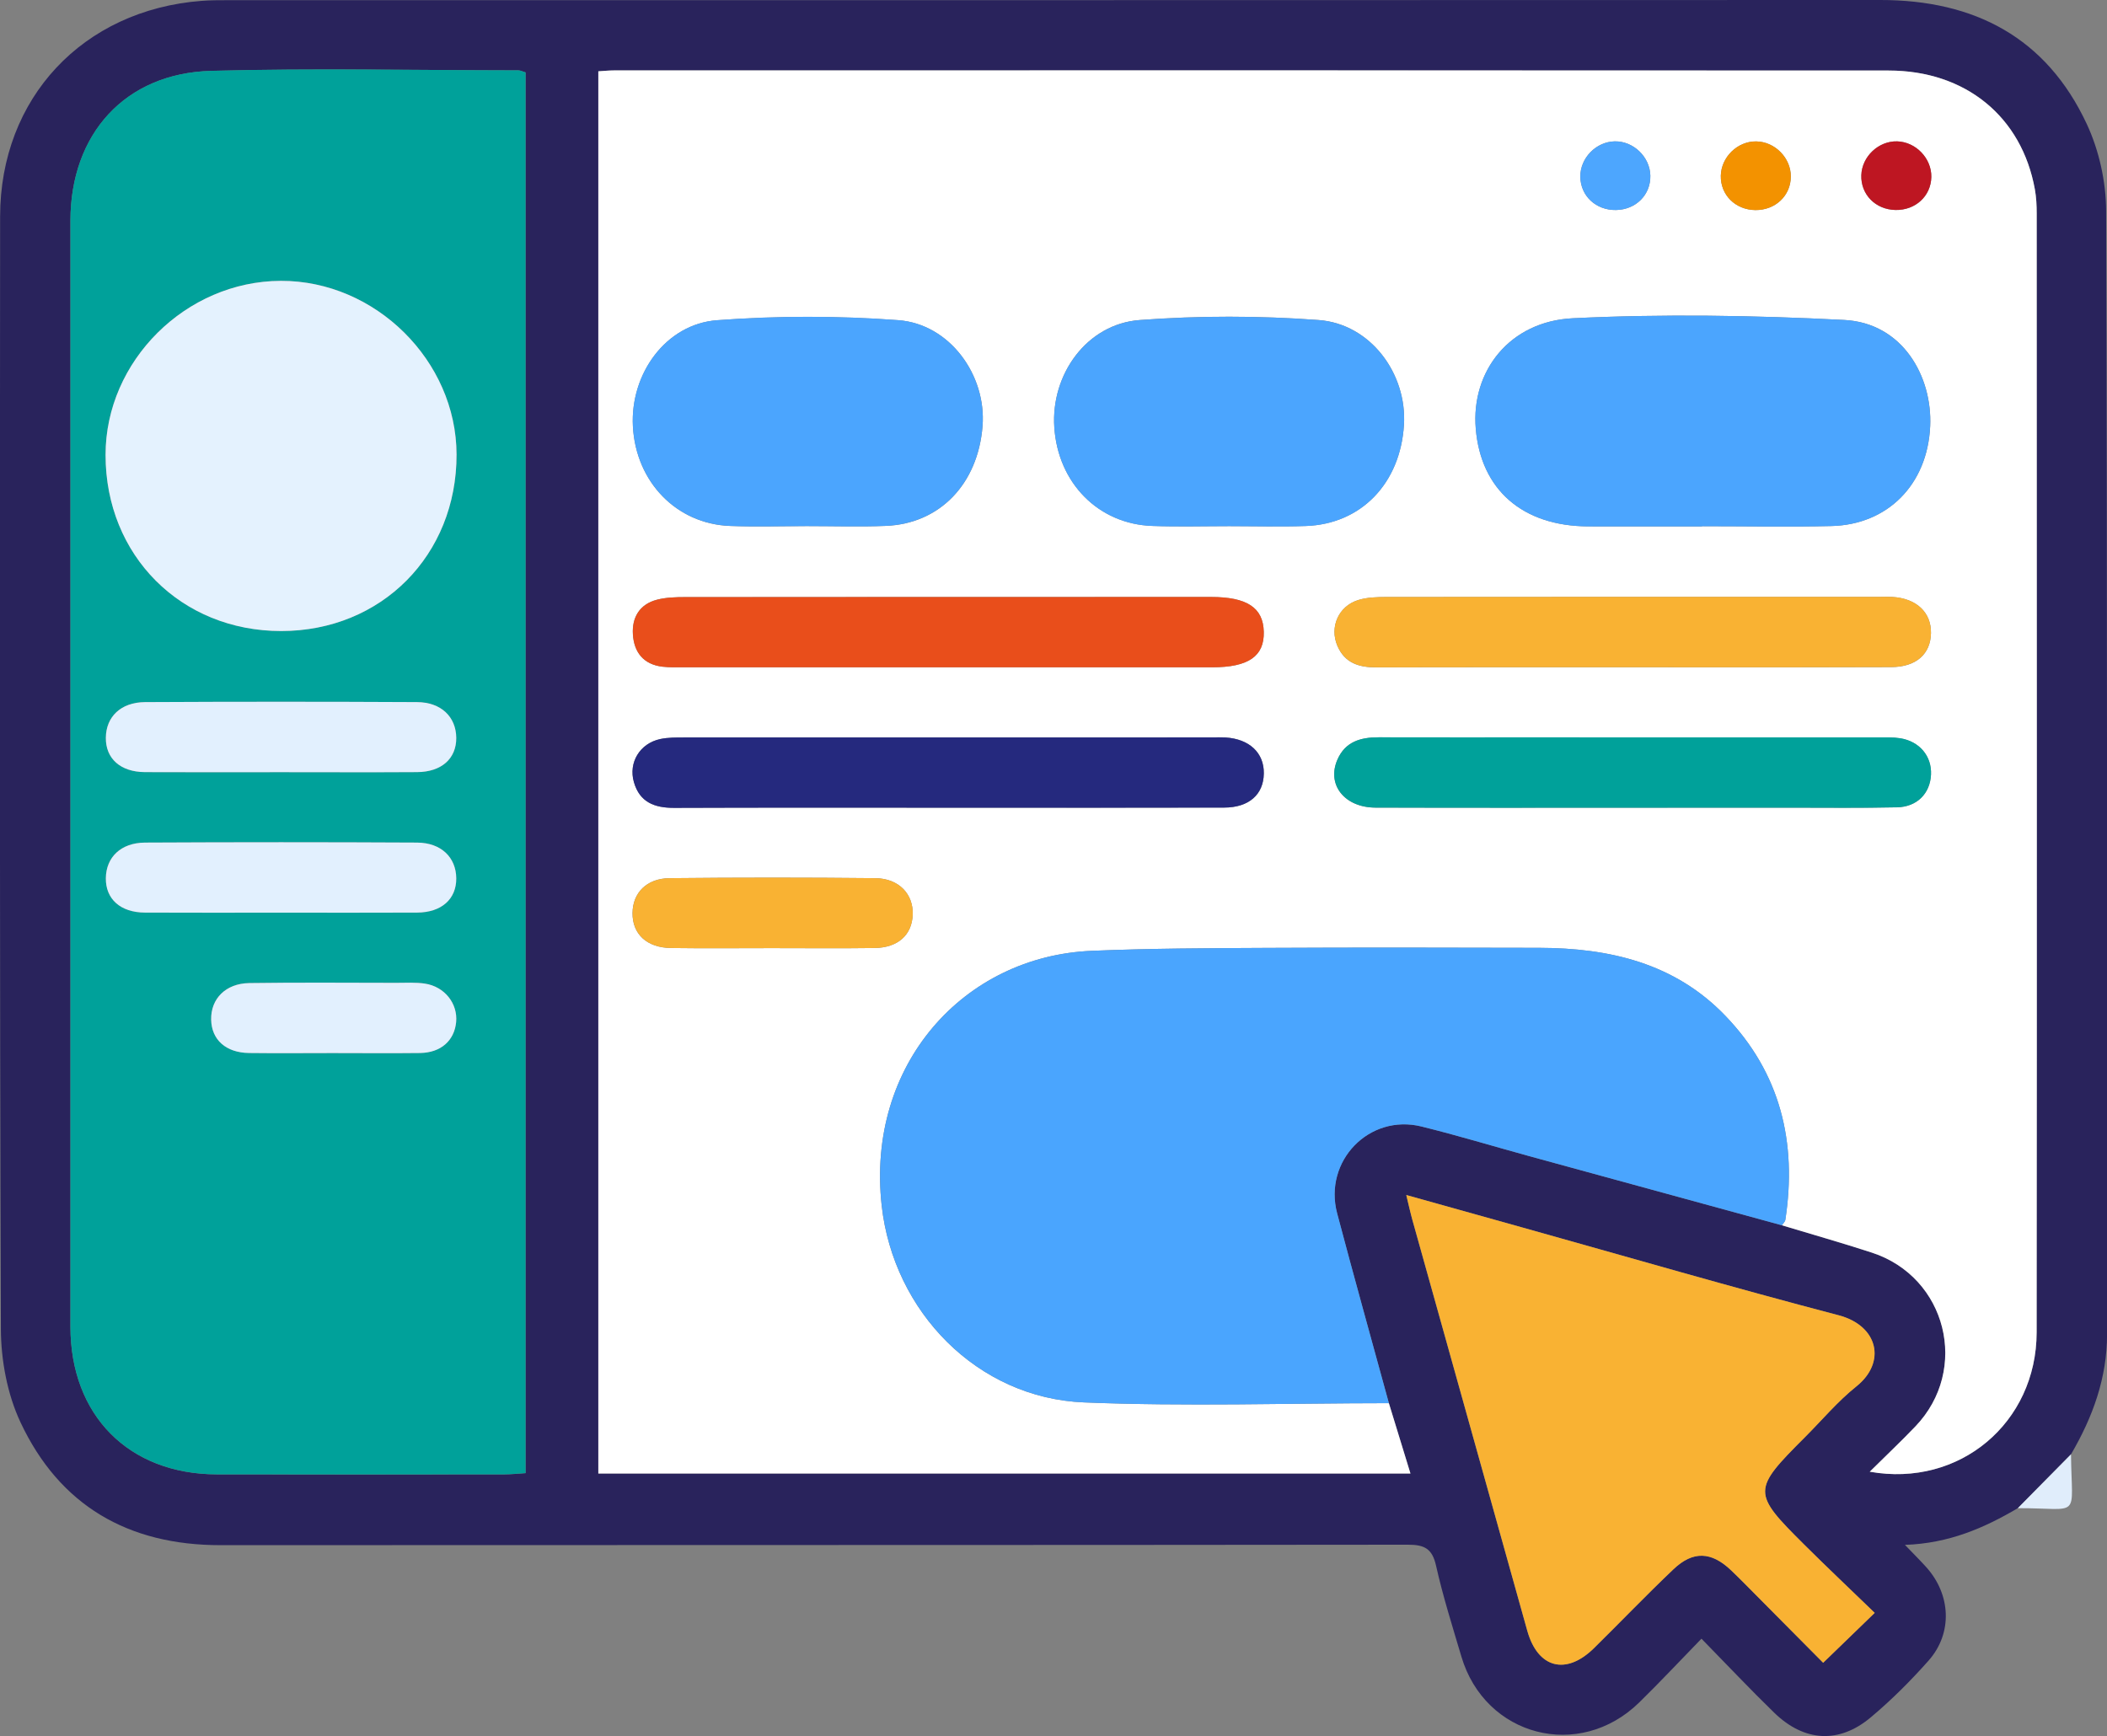
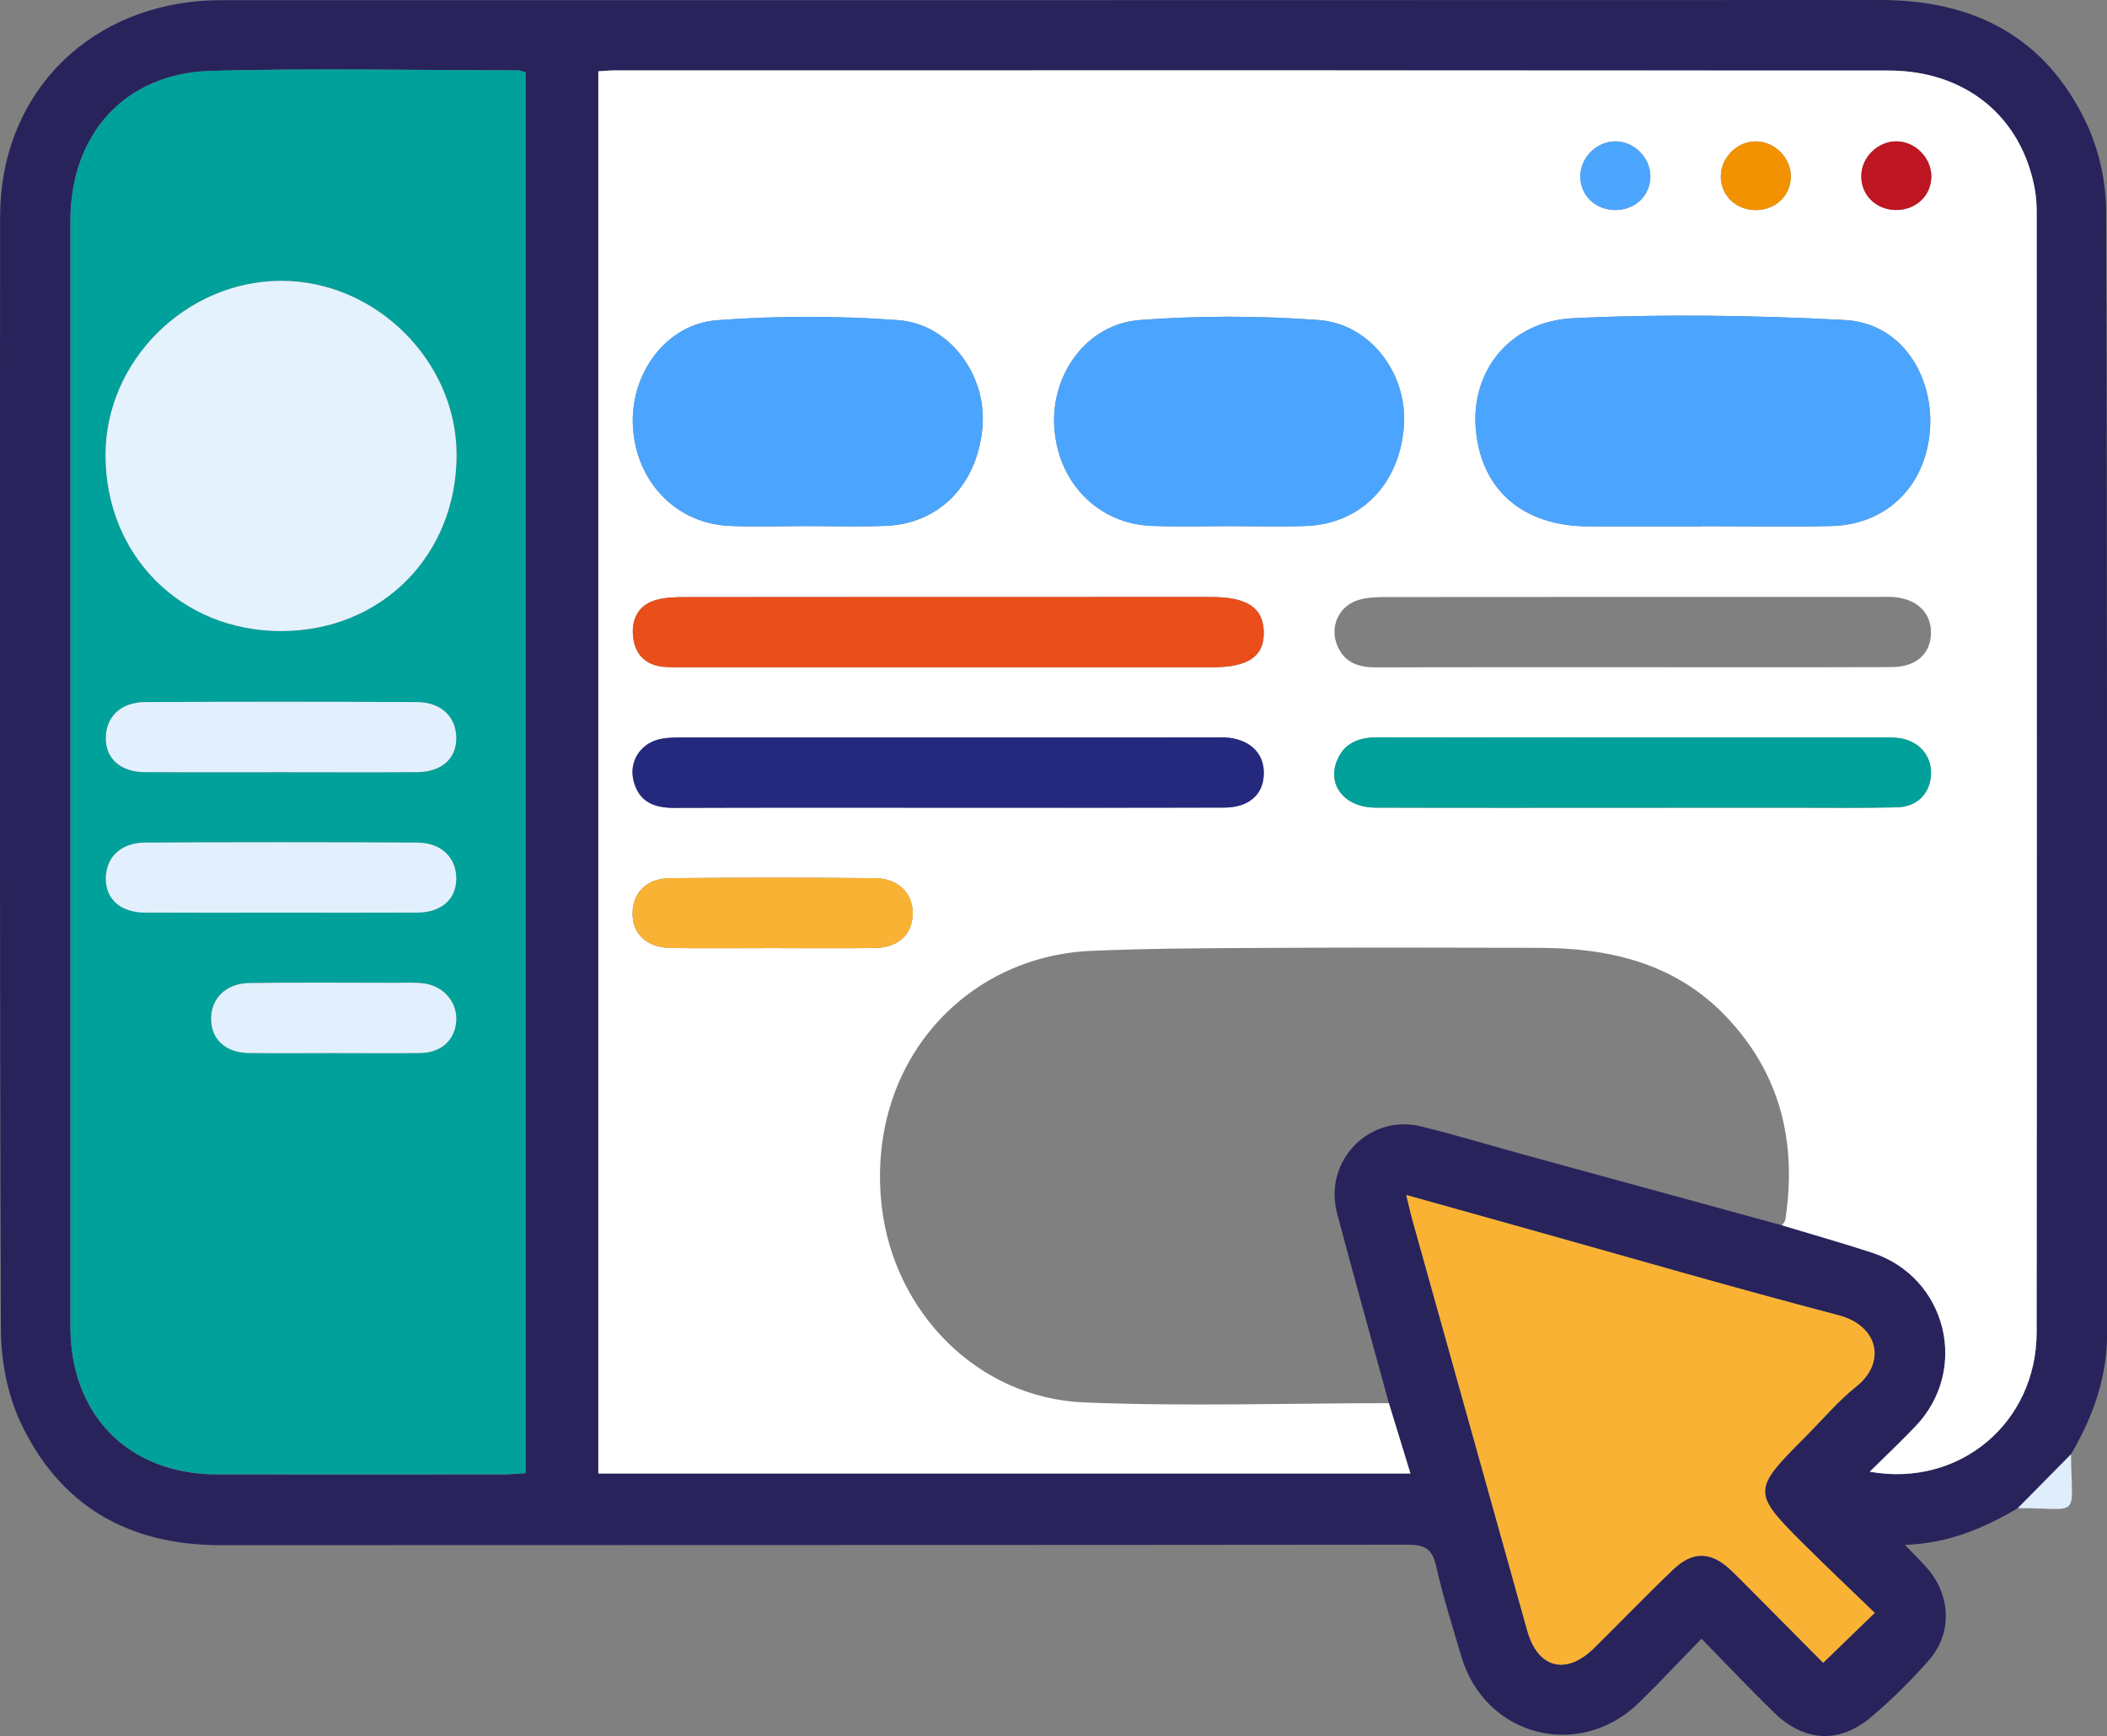
<svg xmlns="http://www.w3.org/2000/svg" version="1.1" id="Layer_1" x="0px" y="0px" viewBox="0 0 359.33 296.1" style="enable-background:new 0 0 359.33 296.1;" xml:space="preserve">
  <rect x="0" y="0" width="359.33" height="296.1" fill="#808080" stroke="none" />
  <style type="text/css">
	.st0{fill:#2A5D56;}
	.st1{fill:#34655E;}
	.st2{fill:#36675F;}
	.st3{fill:#3A83F6;}
	.st4{fill:#DF4746;}
	.st5{fill:#E06465;}
	.st6{fill:#E3878A;}
	.st7{fill:#00A19A;}
	.st8{fill:#F39200;}
	.st9{fill:#EA5B0C;}
	.st10{fill:#E2B80C;}
	.st11{fill:#0B5A9B;}
	.st12{fill:#27348B;}
	.st13{fill:#1D71B8;}
	.st14{fill:#2D2E83;}
	.st15{fill:#F9B233;}
	.st16{fill:#29235C;}
	.st17{fill:#E94E1B;}
	.st18{fill:#E0EDFB;}
	.st19{fill:#FFFFFF;}
	.st20{fill:#4AA5FE;}
	.st21{fill:#4BA5FE;}
	.st22{fill:#25297E;}
	.st23{fill:#4DA6FE;}
	.st24{fill:#BE1622;}
	.st25{fill:#E4F2FE;}
	.st26{fill:#E2F0FE;}
</style>
  <g>
    <path class="st16" d="M344.12,257.23c-5.74,3.38-11.73,6-19.25,6.26c1.45,1.51,2.55,2.6,3.59,3.75c4.26,4.68,4.59,11.31,0.44,15.99   c-3.05,3.44-6.34,6.73-9.86,9.68c-5.41,4.54-11.33,4.18-16.45-0.78c-4.11-3.99-8.04-8.17-12.42-12.64   c-3.72,3.82-7.1,7.44-10.63,10.89c-10.21,9.98-26.29,5.8-30.32-7.86c-1.52-5.13-3.14-10.25-4.31-15.46   c-0.65-2.93-1.97-3.6-4.81-3.6c-67.49,0.08-134.99,0.04-202.48,0.08c-15.76,0.01-27.48-6.76-34.14-20.99   c-2.24-4.79-3.31-10.55-3.33-15.88c-0.22-63.25-0.17-126.5-0.13-189.75c0.02-20.2,14.11-35.2,34.31-36.77   c1.49-0.12,2.99-0.12,4.49-0.12C132.78,0.02,226.72,0.04,320.66,0c16.07-0.01,28.34,6.4,35.23,21.17   c2.09,4.48,3.27,9.82,3.29,14.77c0.22,63.87,0.14,127.75,0.16,191.62c0,7.46-2.44,14.14-6.14,20.47   C350.17,251.1,347.15,254.17,344.12,257.23z M303.88,208.98c5.11,1.55,10.26,3,15.34,4.66c12.77,4.16,16.71,19.94,7.44,29.64   c-2.46,2.57-5.06,5.02-7.79,7.73c15.31,2.74,28.44-8.35,28.46-23.78c0.06-63.61,0.03-127.22,0.01-190.84   c0-1.37-0.06-2.75-0.31-4.09c-2.23-12.38-11.79-20.27-24.93-20.27c-72.47-0.04-144.94-0.02-217.4-0.02c-0.84,0-1.69,0.1-2.66,0.15   c0,79.85,0,159.47,0,239.16c46.17,0,92.13,0,138.5,0c-1.29-4.2-2.48-8.1-3.68-12c-2.95-10.79-5.96-21.56-8.83-32.37   c-2.37-8.93,5.46-17.02,14.38-14.82c6.15,1.52,12.22,3.36,18.33,5.04C275.12,201.12,289.5,205.05,303.88,208.98z M89.63,12.35   C89.09,12.19,88.74,12,88.4,12c-17.46-0.02-34.93-0.38-52.38,0.09c-14.7,0.4-24,10.78-24.01,25.57   c-0.01,62.86-0.01,125.72,0,188.59c0,15.14,9.93,25.18,24.96,25.22c16.34,0.04,32.68,0.02,49.02,0c1.19,0,2.39-0.13,3.64-0.21   C89.63,171.4,89.63,91.88,89.63,12.35z M239.83,203.82c0.49,2.03,0.72,3.11,1.01,4.17c6.53,23.38,13.07,46.75,19.61,70.13   c1.79,6.4,6.61,7.67,11.38,2.97c4.53-4.47,8.93-9.06,13.54-13.44c3.36-3.2,6.48-3.03,9.85,0.18c1.44,1.38,2.84,2.81,4.24,4.22   c3.92,3.95,7.83,7.89,11.45,11.54c3.1-3,5.76-5.57,8.79-8.51c-3.98-3.84-8.05-7.69-12.02-11.64c-8.92-8.87-8.9-9.3,0.12-18.32   c2.91-2.91,5.59-6.11,8.78-8.67c5.15-4.12,3.71-10.36-3.04-12.13c-18.06-4.72-35.99-9.95-53.97-14.98   C253.28,207.58,246.97,205.82,239.83,203.82z" />
    <path class="st18" d="M344.12,257.23c3.02-3.06,6.05-6.12,9.07-9.19C353.31,259.3,355.04,257.21,344.12,257.23z" />
    <path class="st19" d="M236.86,239.32c1.2,3.9,2.39,7.8,3.68,12c-46.38,0-92.34,0-138.5,0c0-79.69,0-159.32,0-239.16   c0.98-0.06,1.82-0.15,2.66-0.15c72.47-0.01,144.94-0.03,217.4,0.02c13.14,0.01,22.7,7.9,24.93,20.27c0.24,1.34,0.31,2.73,0.31,4.09   c0.01,63.61,0.05,127.22-0.01,190.84c-0.01,15.43-13.15,26.52-28.46,23.78c2.73-2.71,5.33-5.15,7.79-7.73   c9.28-9.7,5.33-25.48-7.44-29.64c-5.08-1.66-10.22-3.11-15.34-4.66c0.2-0.31,0.53-0.6,0.59-0.93c2.02-13.2-0.83-25.05-10.25-34.82   c-8.64-8.98-19.77-11.54-31.73-11.57c-15.47-0.04-30.94-0.07-46.41,0.01c-9.97,0.05-19.94,0.08-29.9,0.5   c-21.81,0.91-38.5,19.42-35.82,43.46c2.02,18.1,16.32,32.81,34.49,33.56C202.17,239.9,219.53,239.33,236.86,239.32z M290.29,89.78   c0-0.01,0-0.02,0-0.03c7.35,0,14.71,0.14,22.06-0.03c9.5-0.23,16.37-7,16.83-17.04c0.38-8.39-4.63-17.59-14.67-18.11   c-15.4-0.79-30.89-1.04-46.27-0.29c-10.8,0.52-17.37,9.04-16.56,18.81c0.86,10.43,7.99,16.65,19.18,16.69   C277.33,89.8,283.81,89.78,290.29,89.78z M137.6,89.73c4.48,0,8.98,0.14,13.45-0.03c9.23-0.36,15.74-7.16,16.52-17.03   c0.68-8.69-5.6-17.41-14.39-18.06c-10.25-0.76-20.64-0.76-30.89,0.01c-8.75,0.66-14.83,9.16-14.35,18.11   c0.51,9.48,7.43,16.64,16.59,16.98C128.87,89.87,133.23,89.74,137.6,89.73z M209.62,89.74c4.36,0,8.72,0.12,13.08-0.03   c9.43-0.33,16.1-7.26,16.73-17.21c0.56-8.76-5.69-17.26-14.55-17.92c-10.13-0.75-20.4-0.76-30.52,0   c-8.99,0.68-15.16,9.23-14.56,18.29c0.63,9.51,7.52,16.52,16.74,16.83C200.89,89.87,205.26,89.74,209.62,89.74z M161.55,113.81   c15.07,0,30.14,0,45.21,0c6.14,0,8.87-1.89,8.76-6.05c-0.1-4.12-2.85-5.94-9.02-5.94c-29.89,0-59.79-0.01-89.68,0.02   c-1.6,0-3.26,0.05-4.8,0.45c-2.94,0.77-4.27,3.02-4.09,5.9c0.19,3.04,1.8,5.14,5.04,5.52c1.23,0.14,2.49,0.1,3.73,0.1   C131.66,113.81,146.61,113.81,161.55,113.81z M161.33,137.76c15.82,0,31.64,0.03,47.46-0.02c4.23-0.01,6.7-2.24,6.75-5.81   c0.05-3.53-2.47-5.9-6.56-6.15c-0.74-0.05-1.49-0.01-2.24-0.01c-30.02,0-60.04,0-90.06,0.01c-1.36,0-2.76-0.01-4.08,0.27   c-3.49,0.75-5.44,4.01-4.49,7.34c0.99,3.47,3.55,4.41,6.89,4.4C130.44,137.73,145.88,137.76,161.33,137.76z M278.09,113.8   c14.82,0,29.64,0.03,44.46-0.02c4.24-0.01,6.7-2.24,6.76-5.81c0.05-3.52-2.47-5.9-6.56-6.15c-0.74-0.05-1.49-0.01-2.24-0.01   c-28.02,0-56.05-0.01-84.07,0.02c-1.6,0-3.28,0.04-4.79,0.51c-3.39,1.04-4.93,4.61-3.58,7.79c1.26,2.97,3.69,3.71,6.68,3.7   C249.2,113.78,263.65,113.81,278.09,113.8z M278.67,137.76c8.84,0,17.69,0,26.53,0c6.1,0,12.21,0.07,18.31-0.06   c3.44-0.08,5.65-2.38,5.8-5.59c0.14-3.13-1.96-5.66-5.27-6.19c-1.22-0.19-2.48-0.14-3.73-0.14c-19.68-0.01-39.36-0.01-59.04-0.01   c-8.72,0-17.44,0.02-26.16-0.01c-3.07-0.01-5.7,0.73-7.04,3.83c-1.84,4.24,1.2,8.14,6.5,8.16   C249.28,137.79,263.98,137.76,278.67,137.76z M131.61,161.71c5.84,0,11.69,0.06,17.53-0.02c3.99-0.05,6.37-2.21,6.51-5.66   c0.15-3.53-2.35-6.21-6.39-6.25c-11.69-0.12-23.38-0.12-35.07,0c-3.92,0.04-6.29,2.51-6.32,5.94c-0.04,3.59,2.43,5.92,6.57,5.97   C120.17,161.77,125.89,161.71,131.61,161.71z M281.45,29.94c-0.08-3.19-2.89-5.89-6.07-5.83c-3.19,0.06-5.91,2.85-5.87,6.03   c0.03,3.27,2.66,5.73,6.07,5.68C278.99,35.77,281.53,33.22,281.45,29.94z M305.41,30.12c0.02-3.17-2.71-5.96-5.9-6   c-3.18-0.05-5.97,2.66-6.04,5.85c-0.07,3.28,2.49,5.82,5.89,5.86C302.77,35.86,305.39,33.38,305.41,30.12z M323.54,24.11   c-3.17-0.09-6,2.59-6.11,5.78c-0.11,3.28,2.42,5.86,5.82,5.93c3.41,0.07,6.06-2.37,6.12-5.63   C329.42,27.01,326.73,24.2,323.54,24.11z" />
    <path class="st7" d="M89.63,12.35c0,79.53,0,159.04,0,238.9c-1.25,0.07-2.44,0.21-3.64,0.21c-16.34,0.01-32.68,0.04-49.02,0   c-15.03-0.04-24.96-10.08-24.96-25.22C12,163.38,12,100.51,12.01,37.65c0-14.79,9.31-25.17,24.01-25.57   C53.46,11.61,70.94,11.98,88.4,12C88.74,12,89.09,12.19,89.63,12.35z M47.97,107.63c17.08-0.01,29.92-12.93,29.9-30.1   C77.85,61.53,64.01,47.84,47.89,47.9C31.7,47.95,17.99,61.57,18,77.6C18,94.74,30.87,107.64,47.97,107.63z M47.92,131.7   c7.73,0,15.47,0.03,23.2-0.01c4.18-0.02,6.72-2.31,6.69-5.85c-0.03-3.56-2.57-6.06-6.68-6.09c-15.47-0.08-30.94-0.08-46.4,0   c-4.13,0.02-6.65,2.51-6.68,6.08c-0.03,3.55,2.49,5.84,6.67,5.86C32.46,131.74,40.19,131.7,47.92,131.7z M47.92,155.66   c7.73,0,15.47,0.03,23.2-0.01c4.18-0.02,6.72-2.31,6.69-5.85c-0.03-3.56-2.57-6.06-6.68-6.09c-15.47-0.08-30.94-0.08-46.4,0   c-4.13,0.02-6.65,2.51-6.68,6.08c-0.03,3.55,2.49,5.84,6.67,5.86C32.46,155.69,40.19,155.66,47.92,155.66z M56.69,179.61   c4.99,0,9.98,0.06,14.97-0.02c3.53-0.05,5.83-2.1,6.13-5.26c0.31-3.16-1.95-6.06-5.33-6.58c-1.59-0.24-3.24-0.13-4.86-0.13   c-8.36-0.01-16.72-0.08-25.07,0.04c-4.05,0.06-6.59,2.68-6.52,6.23c0.06,3.43,2.51,5.65,6.46,5.7   C47.21,179.66,51.95,179.61,56.69,179.61z" />
-     <path class="st20" d="M236.86,239.32c-17.34,0.01-34.7,0.58-52-0.13c-18.18-0.75-32.47-15.47-34.49-33.56   c-2.69-24.04,14-42.55,35.82-43.46c9.96-0.42,19.93-0.45,29.9-0.5c15.47-0.08,30.94-0.05,46.41-0.01   c11.96,0.03,23.09,2.59,31.73,11.57c9.41,9.78,12.26,21.62,10.25,34.82c-0.05,0.33-0.38,0.62-0.59,0.93   c-14.38-3.93-28.76-7.86-43.14-11.81c-6.11-1.68-12.18-3.52-18.33-5.04c-8.91-2.2-16.74,5.89-14.38,14.82   C230.9,217.77,233.91,228.54,236.86,239.32z" />
    <path class="st15" d="M239.83,203.82c7.14,2,13.45,3.77,19.76,5.53c17.98,5.03,35.91,10.25,53.97,14.98   c6.75,1.77,8.19,8.01,3.04,12.13c-3.2,2.55-5.87,5.76-8.78,8.67c-9.02,9.02-9.04,9.45-0.12,18.32c3.97,3.95,8.05,7.79,12.02,11.64   c-3.04,2.94-5.69,5.51-8.79,8.51c-3.62-3.65-7.53-7.6-11.45-11.54c-1.41-1.42-2.8-2.85-4.24-4.22c-3.37-3.21-6.49-3.38-9.85-0.18   c-4.61,4.38-9.01,8.98-13.54,13.44c-4.77,4.7-9.59,3.44-11.38-2.97c-6.54-23.37-13.08-46.75-19.61-70.13   C240.55,206.92,240.32,205.84,239.83,203.82z" />
    <path class="st21" d="M290.29,89.78c-6.48,0-12.96,0.02-19.44,0c-11.19-0.04-18.32-6.26-19.18-16.69   c-0.81-9.77,5.76-18.28,16.56-18.81c15.39-0.75,30.88-0.5,46.27,0.29c10.04,0.52,15.05,9.72,14.67,18.11   c-0.46,10.04-7.32,16.81-16.83,17.04c-7.35,0.18-14.7,0.03-22.06,0.03C290.29,89.76,290.29,89.77,290.29,89.78z" />
    <path class="st21" d="M137.6,89.73c-4.36,0-8.73,0.14-13.08-0.03c-9.16-0.34-16.08-7.51-16.59-16.98   c-0.48-8.94,5.6-17.45,14.35-18.11c10.25-0.77,20.64-0.77,30.89-0.01c8.79,0.65,15.07,9.37,14.39,18.06   c-0.77,9.87-7.29,16.67-16.52,17.03C146.57,89.88,142.08,89.73,137.6,89.73z" />
-     <path class="st21" d="M209.62,89.74c-4.36,0-8.72,0.12-13.08-0.03c-9.22-0.31-16.11-7.32-16.74-16.83   c-0.6-9.06,5.57-17.61,14.56-18.29c10.13-0.76,20.4-0.75,30.52,0c8.86,0.66,15.11,9.16,14.55,17.92   c-0.63,9.95-7.3,16.88-16.73,17.21C218.34,89.87,213.98,89.74,209.62,89.74z" />
+     <path class="st21" d="M209.62,89.74c-4.36,0-8.72,0.12-13.08-0.03c-9.22-0.31-16.11-7.32-16.74-16.83   c-0.6-9.06,5.57-17.61,14.56-18.29c10.13-0.76,20.4-0.75,30.52,0c8.86,0.66,15.11,9.16,14.55,17.92   c-0.63,9.95-7.3,16.88-16.73,17.21C218.34,89.87,213.98,89.74,209.62,89.74" />
    <path class="st17" d="M161.55,113.81c-14.95,0-29.89,0-44.84,0c-1.24,0-2.5,0.04-3.73-0.1c-3.24-0.38-4.86-2.47-5.04-5.52   c-0.18-2.89,1.15-5.13,4.09-5.9c1.54-0.4,3.2-0.45,4.8-0.45c29.89-0.02,59.79-0.02,89.68-0.02c6.17,0,8.92,1.82,9.02,5.94   c0.1,4.16-2.62,6.05-8.76,6.05C191.7,113.81,176.62,113.81,161.55,113.81z" />
    <path class="st22" d="M161.33,137.76c-15.45,0-30.89-0.03-46.34,0.03c-3.34,0.01-5.9-0.93-6.89-4.4c-0.95-3.33,1.01-6.59,4.49-7.34   c1.32-0.28,2.72-0.27,4.08-0.27c30.02-0.01,60.04-0.01,90.06-0.01c0.75,0,1.5-0.03,2.24,0.01c4.1,0.25,6.62,2.62,6.56,6.15   c-0.05,3.57-2.52,5.8-6.75,5.81C192.97,137.78,177.15,137.76,161.33,137.76z" />
-     <path class="st15" d="M278.09,113.8c-14.45,0-28.9-0.02-43.34,0.02c-2.99,0.01-5.41-0.73-6.68-3.7c-1.35-3.18,0.19-6.75,3.58-7.79   c1.51-0.46,3.18-0.5,4.79-0.51c28.02-0.03,56.05-0.02,84.07-0.02c0.75,0,1.5-0.03,2.24,0.01c4.09,0.25,6.61,2.63,6.56,6.15   c-0.05,3.57-2.52,5.79-6.76,5.81C307.74,113.83,292.92,113.8,278.09,113.8z" />
    <path class="st7" d="M278.67,137.76c-14.7,0-29.39,0.03-44.09-0.02c-5.3-0.02-8.34-3.92-6.5-8.16c1.34-3.1,3.97-3.83,7.04-3.83   c8.72,0.02,17.44,0.01,26.16,0.01c19.68,0,39.36,0,59.04,0.01c1.24,0,2.51-0.05,3.73,0.14c3.31,0.52,5.41,3.05,5.27,6.19   c-0.15,3.21-2.36,5.52-5.8,5.59c-6.1,0.14-12.2,0.06-18.31,0.06C296.36,137.76,287.52,137.76,278.67,137.76z" />
    <path class="st15" d="M131.61,161.71c-5.72,0-11.44,0.06-17.16-0.02c-4.14-0.05-6.6-2.38-6.57-5.97c0.03-3.43,2.4-5.9,6.32-5.94   c11.69-0.12,23.38-0.12,35.07,0c4.04,0.04,6.53,2.73,6.39,6.25c-0.14,3.44-2.52,5.61-6.51,5.66   C143.3,161.77,137.45,161.71,131.61,161.71z" />
    <path class="st23" d="M281.45,29.94c0.08,3.28-2.46,5.83-5.87,5.88c-3.41,0.05-6.04-2.41-6.07-5.68c-0.03-3.18,2.69-5.96,5.87-6.03   C278.56,24.05,281.37,26.75,281.45,29.94z" />
    <path class="st8" d="M305.41,30.12c-0.02,3.27-2.64,5.74-6.05,5.71c-3.4-0.04-5.96-2.58-5.89-5.86c0.07-3.19,2.86-5.9,6.04-5.85   C302.7,24.16,305.43,26.94,305.41,30.12z" />
    <path class="st24" d="M323.54,24.11c3.19,0.09,5.89,2.9,5.83,6.07c-0.06,3.27-2.71,5.7-6.12,5.63c-3.4-0.07-5.93-2.64-5.82-5.93   C317.53,26.7,320.37,24.02,323.54,24.11z" />
    <path class="st25" d="M47.97,107.63C30.87,107.64,18,94.74,18,77.6c-0.01-16.03,13.7-29.65,29.89-29.7   c16.12-0.05,29.95,13.63,29.97,29.63C77.89,94.7,65.05,107.62,47.97,107.63z" />
    <path class="st26" d="M47.92,131.7c-7.73,0-15.47,0.03-23.2-0.01c-4.18-0.02-6.71-2.31-6.67-5.86c0.03-3.57,2.55-6.05,6.68-6.08   c15.47-0.08,30.94-0.08,46.4,0c4.11,0.02,6.65,2.53,6.68,6.09c0.03,3.54-2.51,5.83-6.69,5.85C63.39,131.74,55.66,131.7,47.92,131.7   z" />
    <path class="st26" d="M47.92,155.66c-7.73,0-15.47,0.03-23.2-0.01c-4.18-0.02-6.71-2.31-6.67-5.86c0.04-3.57,2.55-6.05,6.68-6.08   c15.47-0.08,30.94-0.08,46.4,0c4.11,0.02,6.65,2.53,6.68,6.09c0.03,3.54-2.51,5.83-6.69,5.85   C63.39,155.69,55.66,155.66,47.92,155.66z" />
    <path class="st26" d="M56.69,179.61c-4.74,0-9.48,0.05-14.22-0.01c-3.95-0.05-6.4-2.27-6.46-5.7c-0.07-3.55,2.47-6.17,6.52-6.23   c8.36-0.12,16.72-0.05,25.07-0.04c1.62,0,3.27-0.11,4.86,0.13c3.38,0.51,5.64,3.42,5.33,6.58c-0.31,3.15-2.6,5.2-6.13,5.26   C66.67,179.66,61.68,179.61,56.69,179.61z" />
  </g>
</svg>